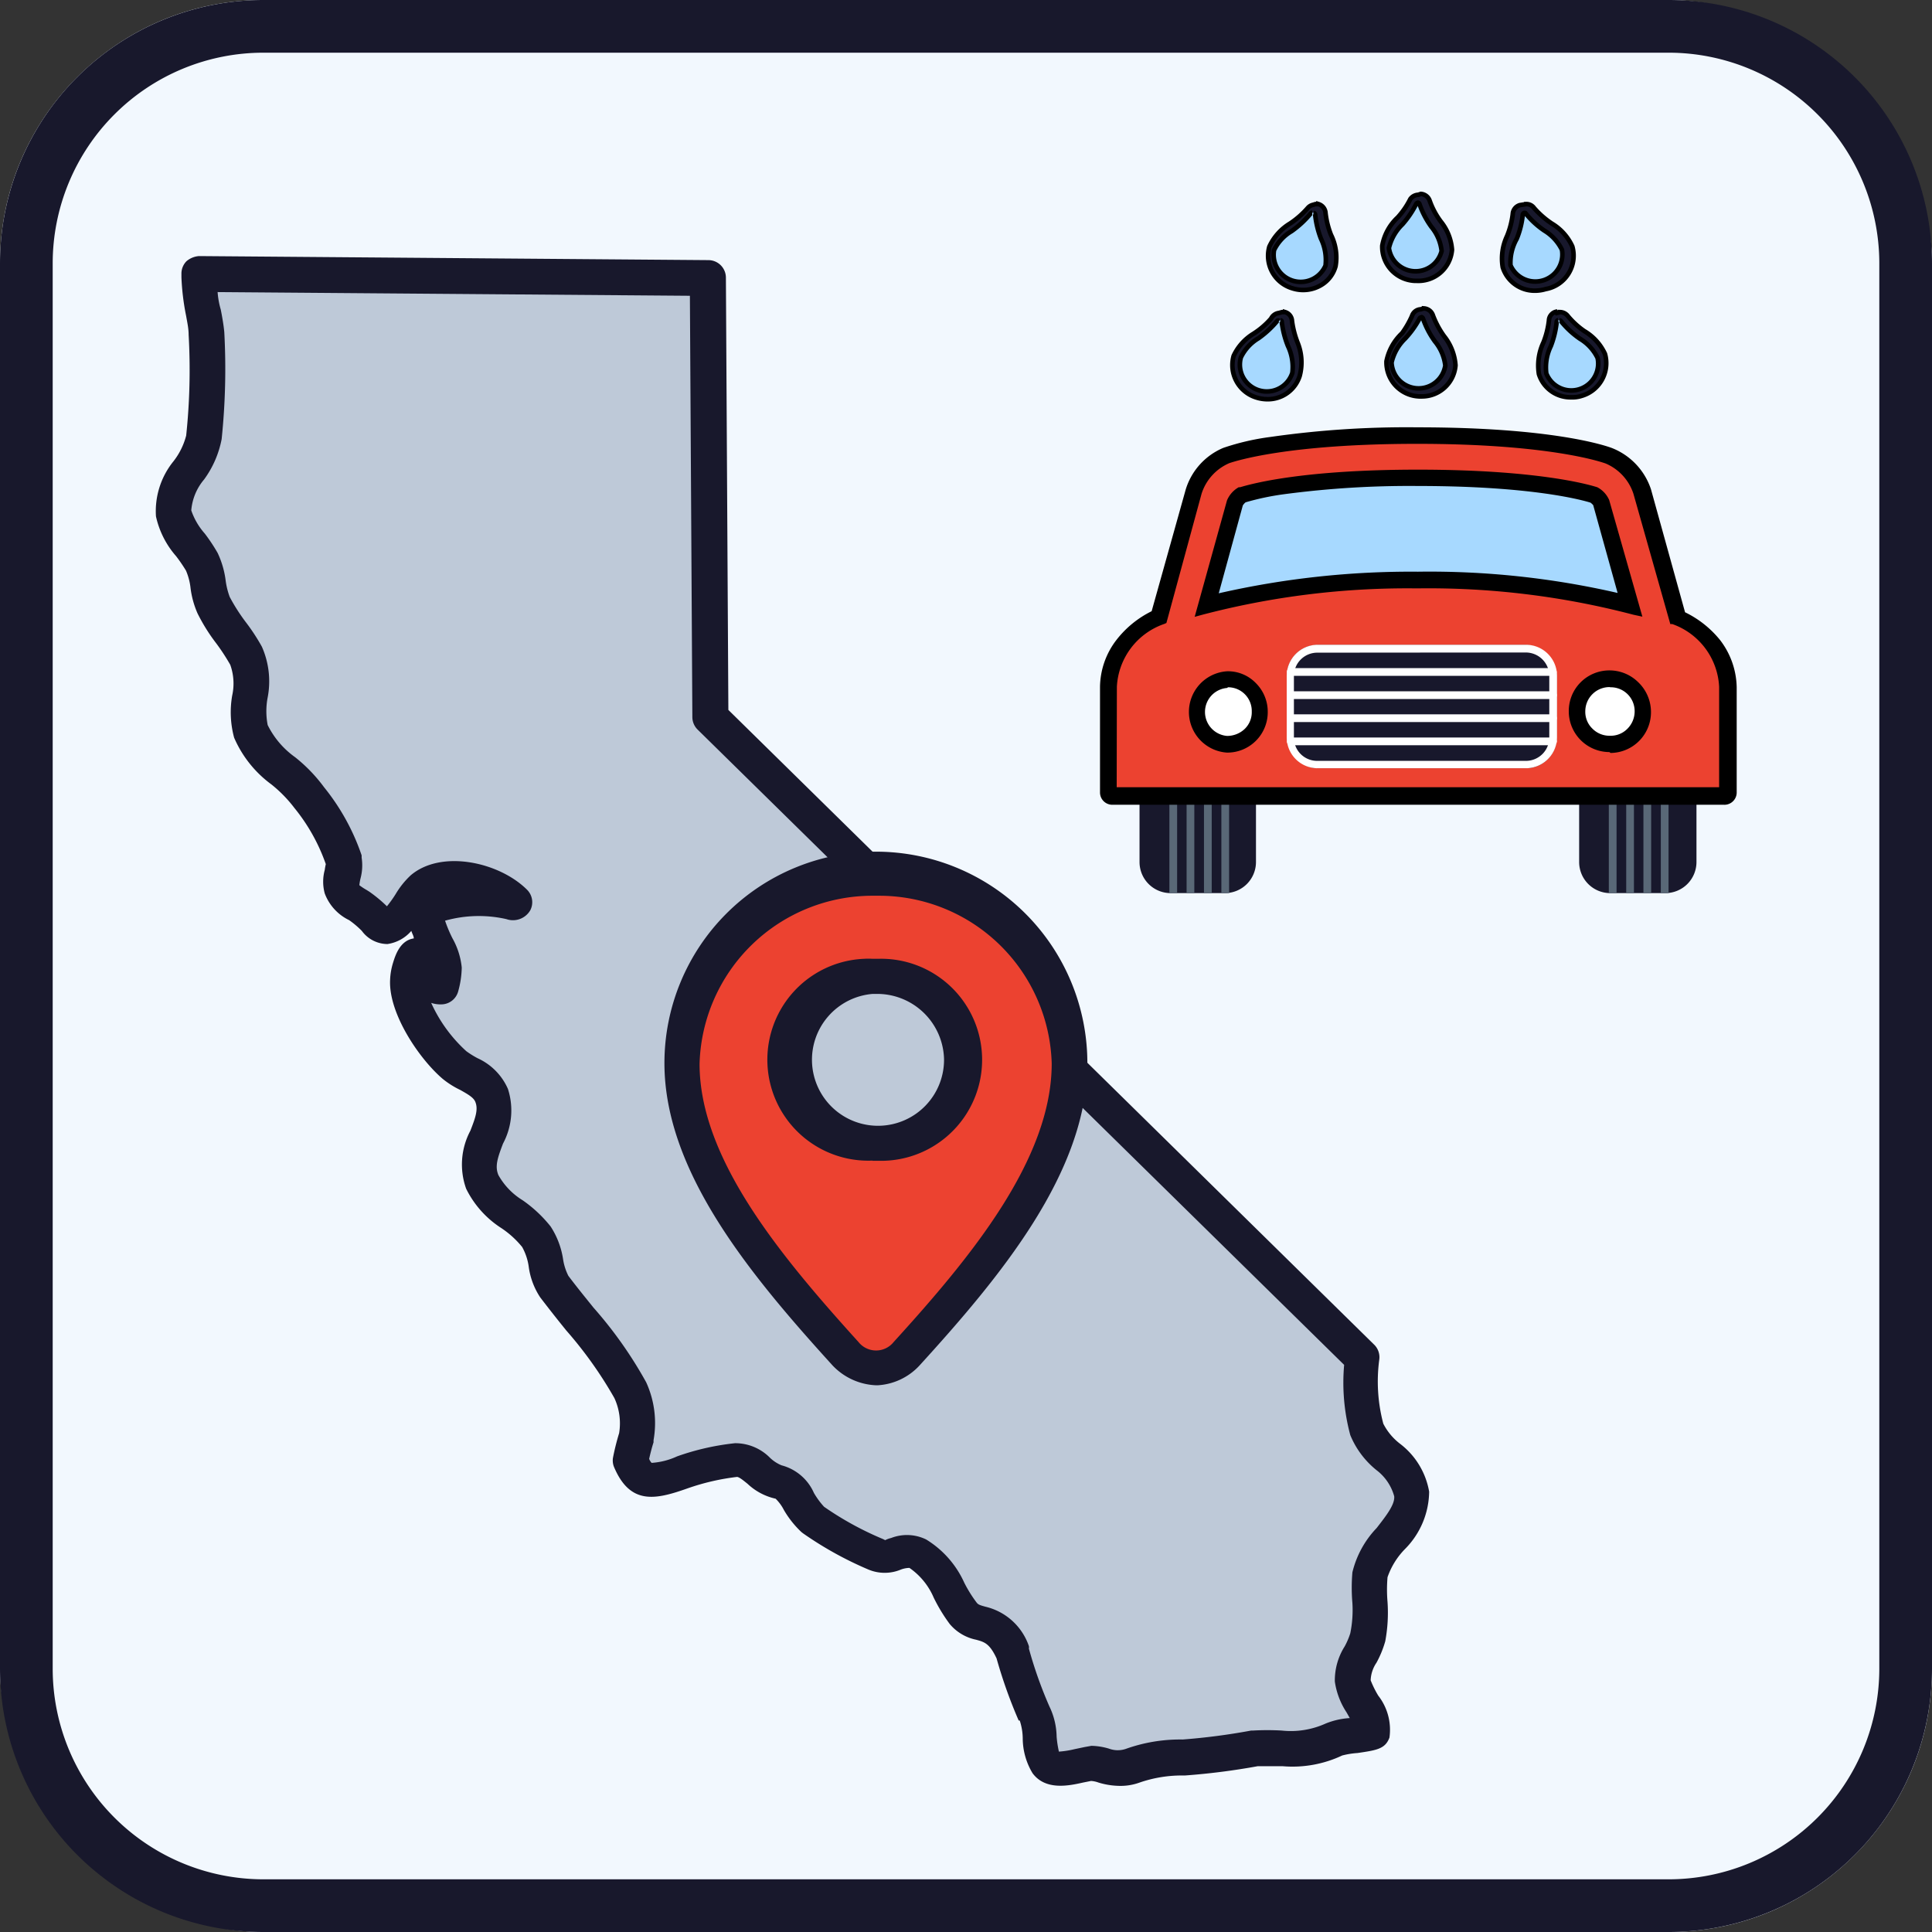
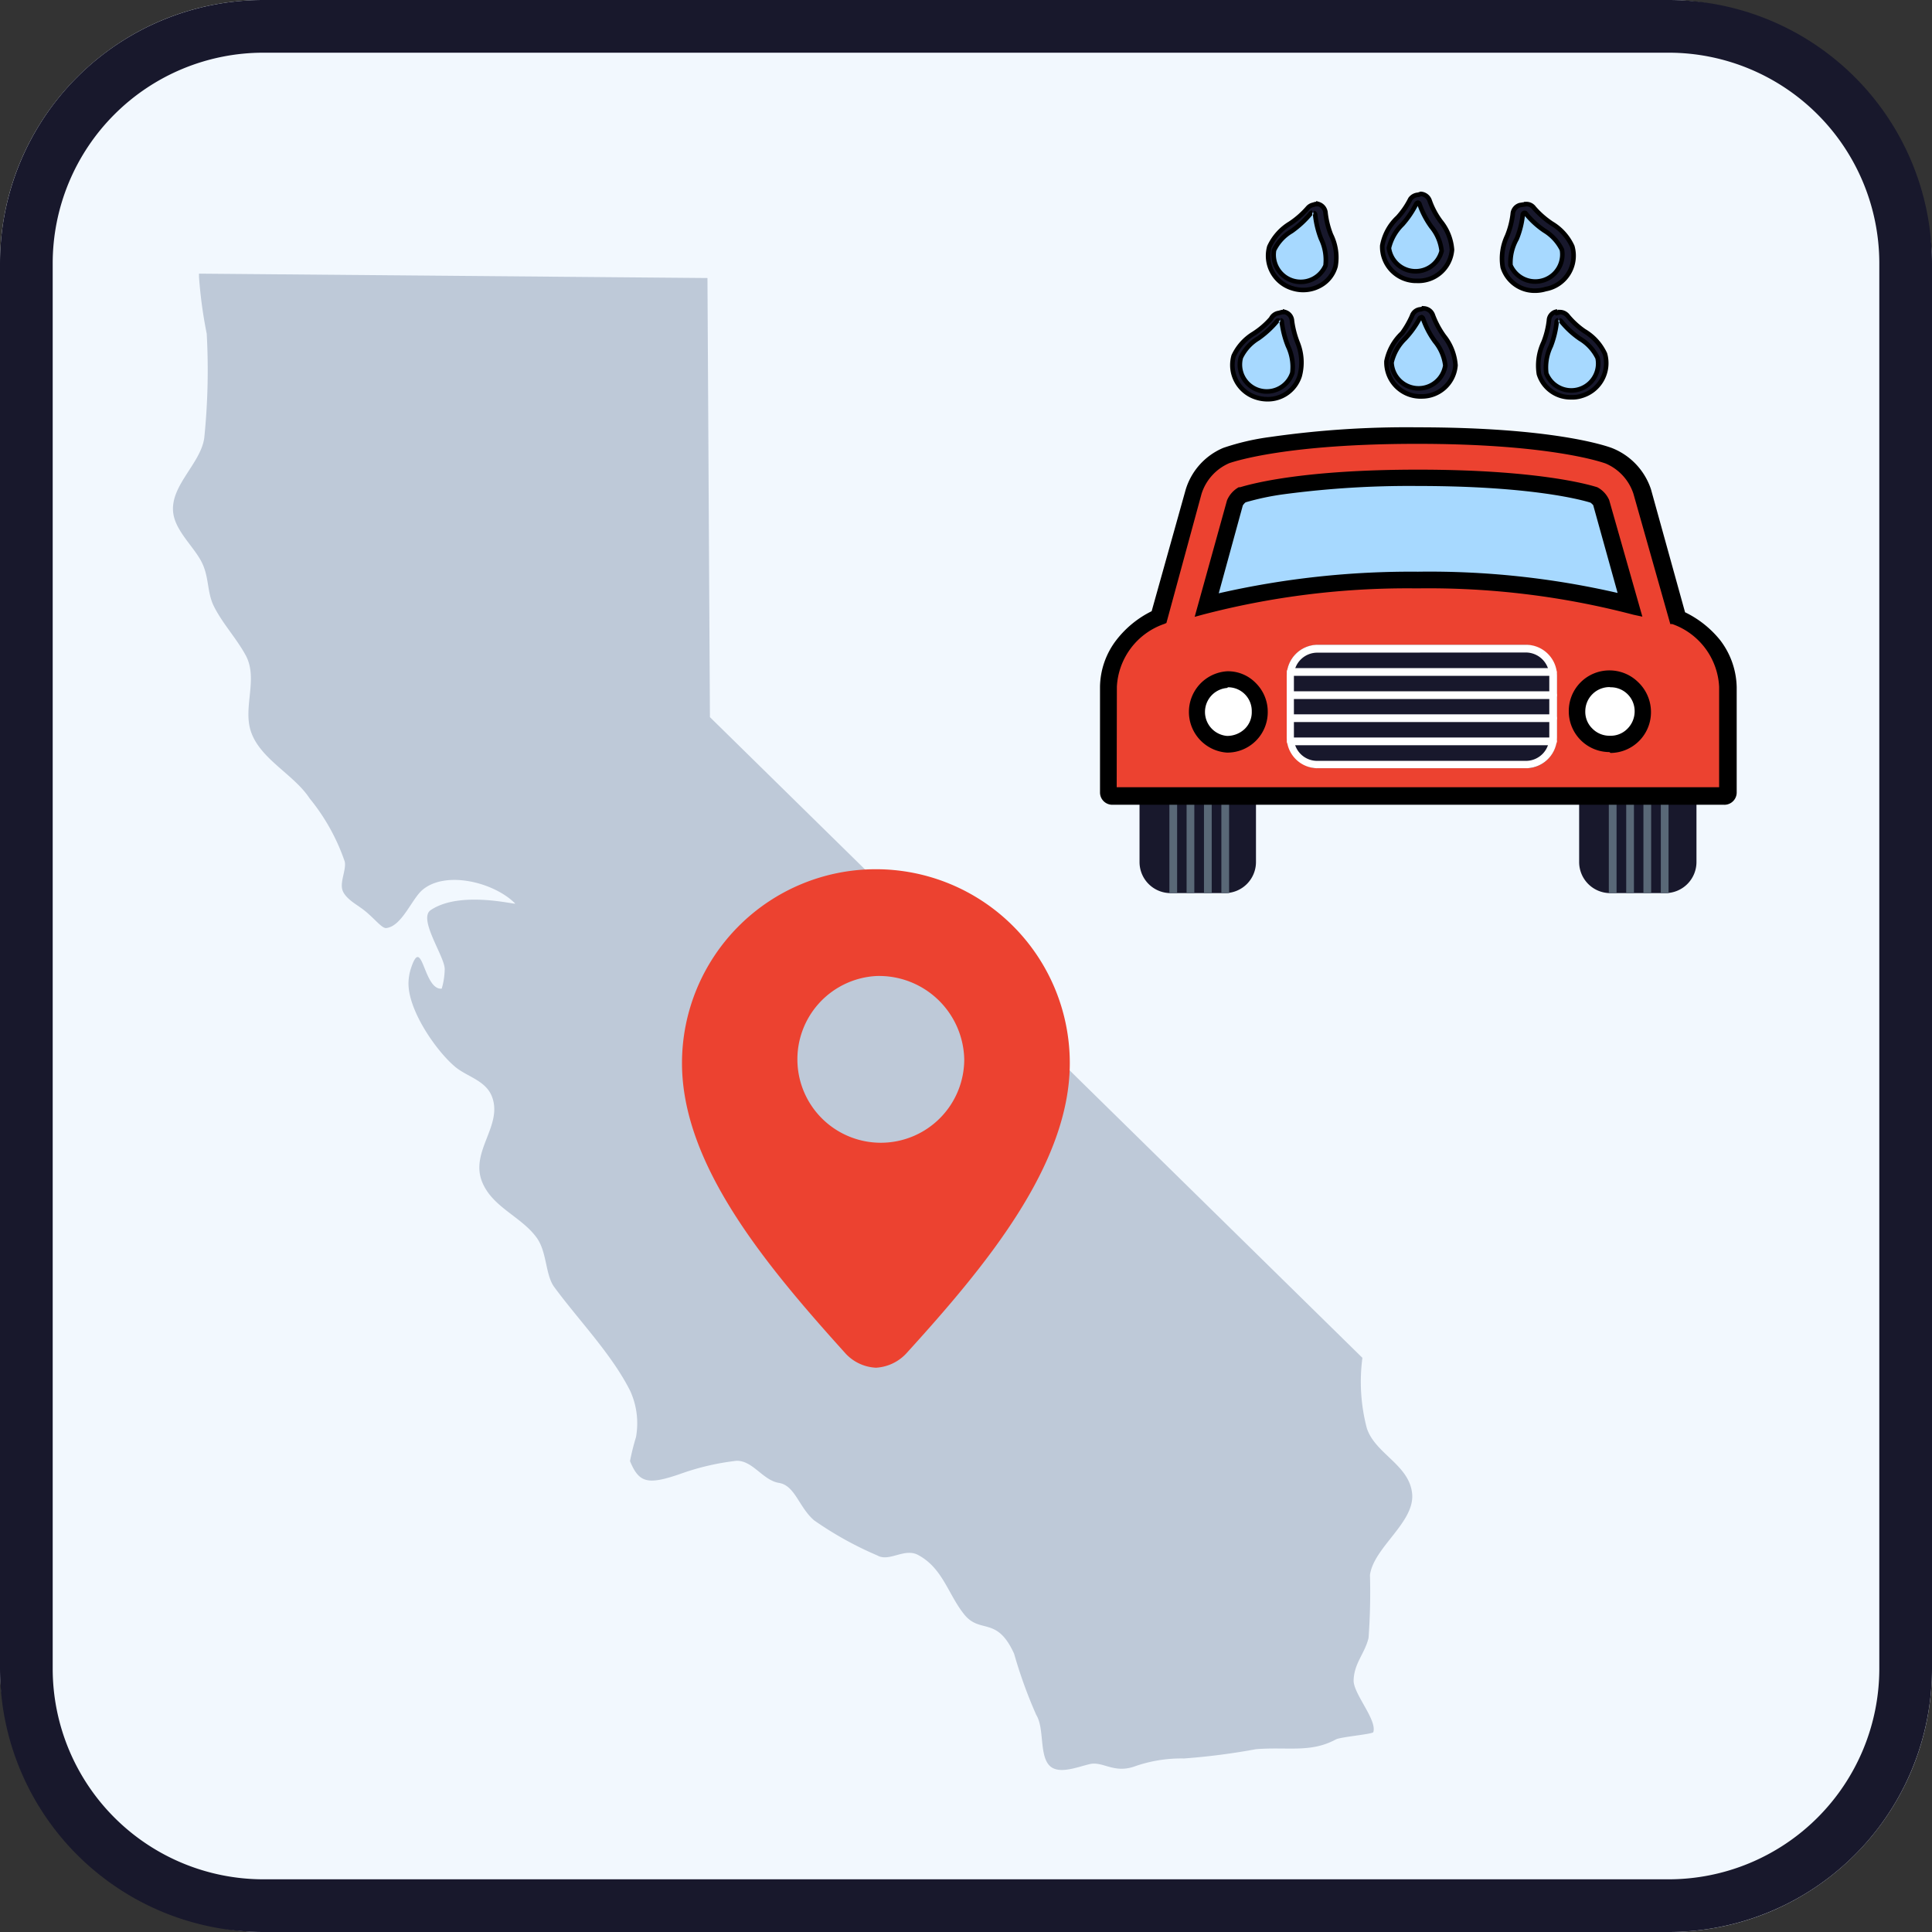
<svg xmlns="http://www.w3.org/2000/svg" viewBox="0 0 110 110">
  <rect x="0" y="0" width="110" height="110" fill="#333333" stroke="none" />
  <defs>
    <style>.cls-1{fill:#f2f8fe;}.cls-2{fill:#bec9d8;}.cls-3,.cls-8{fill:#18182c;}.cls-4{fill:#ec4230;}.cls-5{fill:#596877;}.cls-6{fill:#a7d9ff;}.cls-7{fill:#fff;}.cls-8{stroke:#000;stroke-miterlimit:10;stroke-width:0.26px;}.cls-9{fill:none;}</style>
  </defs>
  <g id="Layer_2" data-name="Layer 2">
    <g id="Layer_1-2" data-name="Layer 1">
      <g id="icon-single-carwash-orange-co">
        <g id="bg-10">
          <rect class="cls-1" width="110" height="110" rx="15" />
        </g>
        <g id="icon-decades-exp">
          <g id="CA-3">
            <path class="cls-2" d="M11.33,15.58v.18A25.58,25.58,0,0,0,11.77,19a37.87,37.87,0,0,1-.14,5.93c-.2,1.48-2,2.76-1.76,4.32.15,1,1.16,1.88,1.6,2.73s.31,1.69.68,2.48c.48,1,1.31,1.87,1.85,2.87.7,1.33-.17,2.92.28,4.3.52,1.59,2.46,2.46,3.35,3.83a11.57,11.57,0,0,1,2,3.6c.09.45-.27,1.12-.14,1.59s.79.84,1,1c.72.48,1.22,1.22,1.5,1.19.89-.1,1.45-1.65,2.06-2.17,1.33-1.13,4.09-.43,5.28.77.11.11-3.11-.77-4.81.38-.73.5.81,2.65.8,3.36a4.15,4.15,0,0,1-.17,1.11c-1.06.1-1.1-3.2-1.77-1.1a2.85,2.85,0,0,0-.12.71c-.07,1.54,1.52,3.87,2.63,4.82.68.58,1.74.78,2.11,1.69.67,1.68-1.29,3.16-.53,4.93.6,1.41,2.21,1.93,3.08,3.12.6.82.49,2.1,1,2.81,1.42,1.93,3.28,3.83,4.33,5.92a4.44,4.44,0,0,1,.33,2.64,12.87,12.87,0,0,0-.34,1.36c.52,1.25,1,1.39,3,.68a14.17,14.17,0,0,1,3.08-.7c.93,0,1.48,1.11,2.4,1.26s1.13,1.38,2,2.13a19.78,19.78,0,0,0,3.6,2c.7.4,1.57-.48,2.37,0,1.37.76,1.67,2.23,2.58,3.36s1.86.07,2.84,2.24A26.75,26.75,0,0,0,59,97.64c.45.73.19,2.14.68,2.8s1.63.17,2.37,0,1.34.53,2.5.15a8,8,0,0,1,2.86-.47,37.86,37.86,0,0,0,4.11-.53c1.81-.14,3.1.22,4.53-.55.26-.15,2.1-.3,2.14-.42.22-.68-1.08-2.12-1.12-2.9,0-1,.65-1.59.85-2.47A35.67,35.67,0,0,0,78,89.67c.22-1.58,2.57-3,2.4-4.64s-2.11-2.26-2.58-3.72a10.36,10.36,0,0,1-.25-4L40.42,40.83l-.14-25Z" />
-             <path class="cls-3" d="M63.72,101.68a4.28,4.28,0,0,1-1.18-.19,1.5,1.5,0,0,0-.42-.09l-.45.09c-.8.18-2.14.47-2.88-.53a3.87,3.87,0,0,1-.56-2,3.38,3.38,0,0,0-.17-1H58a27.58,27.58,0,0,1-1.26-3.54c-.4-.85-.69-.93-1.16-1.06a2.65,2.65,0,0,1-1.51-.9,9.51,9.51,0,0,1-.91-1.5,3.93,3.93,0,0,0-1.38-1.69,1.44,1.44,0,0,0-.5.1,2.39,2.39,0,0,1-1.82,0,20.35,20.35,0,0,1-3.74-2.07l-.09-.07a5.55,5.55,0,0,1-1-1.26,2.46,2.46,0,0,0-.47-.64,3.41,3.41,0,0,1-1.6-.85c-.2-.16-.47-.39-.6-.39a13.2,13.2,0,0,0-2.78.64c-1.83.65-3.3,1-4.23-1.23A1,1,0,0,1,34.9,83a13.64,13.64,0,0,1,.35-1.4,3.43,3.43,0,0,0-.27-2,23.18,23.18,0,0,0-2.74-3.85c-.51-.63-1-1.25-1.48-1.88a4.15,4.15,0,0,1-.65-1.7A3.22,3.22,0,0,0,29.73,71a5.32,5.32,0,0,0-1.19-1.08,5.61,5.61,0,0,1-2-2.24,4.09,4.09,0,0,1,.24-3.3c.29-.74.46-1.22.28-1.65-.1-.24-.39-.41-.85-.67a5,5,0,0,1-1-.63c-1.31-1.11-3.08-3.69-3-5.62a3.74,3.74,0,0,1,.17-1c.13-.42.4-1.27,1.18-1.38,0-.14-.1-.28-.14-.43a2.21,2.21,0,0,1-1.36.75A1.82,1.82,0,0,1,20.6,53a5.28,5.28,0,0,0-.72-.61,2.76,2.76,0,0,1-1.39-1.52,2.54,2.54,0,0,1,0-1.34,3.23,3.23,0,0,1,.06-.33A10.58,10.58,0,0,0,16.76,46l0,0a7.55,7.55,0,0,0-1.31-1.34A6.49,6.49,0,0,1,13.33,42a5.55,5.55,0,0,1-.11-2.4,3.16,3.16,0,0,0-.11-1.75,12,12,0,0,0-.79-1.21,10.43,10.43,0,0,1-1.07-1.71,5.14,5.14,0,0,1-.4-1.44,3.51,3.51,0,0,0-.26-1,9.12,9.12,0,0,0-.56-.82A5.09,5.09,0,0,1,8.88,29.4a4.51,4.51,0,0,1,1-3.14,4,4,0,0,0,.72-1.46,35.52,35.52,0,0,0,.14-5.74c0-.36-.08-.71-.14-1.06a13.75,13.75,0,0,1-.27-2.21v-.21a1,1,0,0,1,.29-.71,1.24,1.24,0,0,1,.71-.29l29,.23a1,1,0,0,1,1,1l.14,24.61L78.24,76.56a1,1,0,0,1,.29.85,9.36,9.36,0,0,0,.23,3.65,3.37,3.37,0,0,0,.95,1.14,4.36,4.36,0,0,1,1.66,2.73A4.71,4.71,0,0,1,80,88.19a4.28,4.28,0,0,0-1,1.61,8.3,8.3,0,0,0,0,1.41,8.86,8.86,0,0,1-.13,2.24,5.9,5.9,0,0,1-.5,1.22,1.89,1.89,0,0,0-.33,1,5.86,5.86,0,0,0,.43.87,3.16,3.16,0,0,1,.64,2.39c-.24.65-.73.72-1.82.88a4.66,4.66,0,0,0-.87.14,6.63,6.63,0,0,1-3.4.61q-.7,0-1.41,0a38.77,38.77,0,0,1-4.16.53,7.36,7.36,0,0,0-2.59.41A3.17,3.17,0,0,1,63.72,101.68ZM62.14,99.4a3.73,3.73,0,0,1,1,.16,1.43,1.43,0,0,0,1,0,9.18,9.18,0,0,1,3.2-.52,36.49,36.49,0,0,0,3.9-.51h.11a14.59,14.59,0,0,1,1.62,0,4.81,4.81,0,0,0,2.51-.4,4.33,4.33,0,0,1,1.37-.31l-.18-.32A4.3,4.3,0,0,1,76,95.74a3.62,3.62,0,0,1,.56-2,4.13,4.13,0,0,0,.32-.75A6.62,6.62,0,0,0,77,91.27a10.23,10.23,0,0,1,0-1.75A5.51,5.51,0,0,1,78.38,87c.51-.66,1.05-1.33,1-1.81a2.8,2.8,0,0,0-1-1.48,5,5,0,0,1-1.5-2,11.48,11.48,0,0,1-.35-4L39.72,41.54a1,1,0,0,1-.3-.7l-.14-24-26.89-.21a4.82,4.82,0,0,0,.18,1c.06.3.16.84.2,1.28A38.7,38.7,0,0,1,12.62,25a5.71,5.71,0,0,1-1,2.3,3.11,3.11,0,0,0-.73,1.76,3.89,3.89,0,0,0,.77,1.32,10,10,0,0,1,.73,1.1,5.19,5.19,0,0,1,.46,1.59,4.28,4.28,0,0,0,.23.92,10.7,10.7,0,0,0,.89,1.4,11.37,11.37,0,0,1,.94,1.43,4.87,4.87,0,0,1,.33,2.89,4.15,4.15,0,0,0,0,1.57,4.93,4.93,0,0,0,1.56,1.83,8.91,8.91,0,0,1,1.65,1.71,12.6,12.6,0,0,1,2.14,3.88v.13A2.88,2.88,0,0,1,20.53,50a2.79,2.79,0,0,0-.07.4,3.62,3.62,0,0,0,.41.27l.16.1a8,8,0,0,1,1,.83h0a6.85,6.85,0,0,0,.5-.7,4.83,4.83,0,0,1,.85-1.06c1.74-1.49,5.05-.76,6.63.82a1,1,0,0,1,.18,1.17,1.14,1.14,0,0,1-1.36.5,7.11,7.11,0,0,0-3.49.09,7.71,7.71,0,0,0,.42,1,4.25,4.25,0,0,1,.53,1.67,5.36,5.36,0,0,1-.21,1.38,1,1,0,0,1-.86.71,1.67,1.67,0,0,1-.67-.08,8.36,8.36,0,0,0,2,2.75,5.27,5.27,0,0,0,.64.4A3.43,3.43,0,0,1,28.92,62a4,4,0,0,1-.28,3.11c-.3.79-.48,1.29-.26,1.8a3.94,3.94,0,0,0,1.38,1.43,7.5,7.5,0,0,1,1.59,1.49,4.69,4.69,0,0,1,.71,1.87,3.13,3.13,0,0,0,.3.94c.45.6.94,1.2,1.43,1.81a23.8,23.8,0,0,1,3,4.25,5.58,5.58,0,0,1,.42,3.3v.12c-.1.31-.18.63-.25.94a.68.68,0,0,0,.14.23,4.08,4.08,0,0,0,1.45-.37,14.36,14.36,0,0,1,3.3-.75,2.78,2.78,0,0,1,2,.84,2.13,2.13,0,0,0,.65.42A2.78,2.78,0,0,1,46.34,85a4.46,4.46,0,0,0,.58.79,18,18,0,0,0,3.36,1.84l.12.06a1.31,1.31,0,0,1,.33-.12,2.49,2.49,0,0,1,2,.08,5.57,5.57,0,0,1,2.17,2.46,7.48,7.48,0,0,0,.71,1.14c.09.11.17.14.5.23a3.45,3.45,0,0,1,2.47,2.24.33.33,0,0,1,0,.14,24,24,0,0,0,1.17,3.3,4.1,4.1,0,0,1,.41,1.72,6,6,0,0,0,.13.85,5.32,5.32,0,0,0,.89-.14l.57-.12Z" />
          </g>
          <g id="pin-1">
            <path class="cls-4" d="M49.9,77.87h-.06a2.52,2.52,0,0,1-1.7-.81c-4.51-5-9.31-10.72-9.31-16.53a11,11,0,0,1,22.08,0c0,5.81-4.81,11.58-9.32,16.54A2.55,2.55,0,0,1,49.9,77.87Zm0-22.3a4.75,4.75,0,1,0,5,4.74,4.85,4.85,0,0,0-5-4.74h0Z" />
-             <path class="cls-3" d="M49.94,78.87h-.1a3.61,3.61,0,0,1-2.44-1.13c-4.63-5.1-9.57-11-9.57-17.21a12,12,0,0,1,24.08,0c0,6.2-4.94,12.15-9.58,17.24A3.51,3.51,0,0,1,50,78.87ZM49.68,51a9.85,9.85,0,0,0-9.85,9.57c0,5.43,4.67,11,9.05,15.84a1.28,1.28,0,0,0,2,0c4.38-4.81,9-10.4,9-15.86A9.83,9.83,0,0,0,50.1,51Zm0,15.08a5.75,5.75,0,0,1-.48-11.49,3.84,3.84,0,0,1,.48,0H50a5.75,5.75,0,0,1,.33,11.5h-.65Zm0-9.49a3.76,3.76,0,1,0,4.07,3.72,3.81,3.81,0,0,0-3.91-3.72h-.16Z" />
          </g>
          <g id="car-w-drops">
            <g id="tire">
              <g id="Rectangle_1065" data-name="Rectangle 1065">
                <path class="cls-3" d="M90,45.13h6.59v3.95a1.77,1.77,0,0,1-1.77,1.77H91.68a1.77,1.77,0,0,1-1.77-1.77V45.13Z" />
              </g>
              <g id="Path_56937" data-name="Path 56937">
                <rect class="cls-5" x="94.56" y="45.52" width="0.44" height="5.33" />
              </g>
              <g id="Path_56936" data-name="Path 56936">
                <rect class="cls-5" x="93.57" y="45.52" width="0.44" height="5.33" />
              </g>
              <g id="Path_56935" data-name="Path 56935">
                <rect class="cls-5" x="92.59" y="45.52" width="0.44" height="5.33" />
              </g>
              <g id="Path_56934" data-name="Path 56934">
                <rect class="cls-5" x="91.6" y="45.52" width="0.44" height="5.33" />
              </g>
            </g>
            <g id="tire-2">
              <g id="Rectangle_1065-2" data-name="Rectangle 1065-2">
                <path class="cls-3" d="M64.93,45.13h6.58v3.95a1.77,1.77,0,0,1-1.77,1.77H66.65a1.77,1.77,0,0,1-1.77-1.77V45.13Z" />
              </g>
              <g id="Path_56937-2" data-name="Path 56937-2">
                <rect class="cls-5" x="69.54" y="45.52" width="0.44" height="5.33" />
              </g>
              <g id="Path_56936-2" data-name="Path 56936-2">
                <rect class="cls-5" x="68.55" y="45.52" width="0.44" height="5.33" />
              </g>
              <g id="Path_56935-2" data-name="Path 56935-2">
                <rect class="cls-5" x="67.56" y="45.52" width="0.44" height="5.33" />
              </g>
              <g id="Path_56934-2" data-name="Path 56934-2">
                <rect class="cls-5" x="66.58" y="45.52" width="0.44" height="5.33" />
              </g>
            </g>
            <g id="windshield">
              <path class="cls-6" d="M69.32,27.06A65.46,65.46,0,0,1,80.49,26a65.94,65.94,0,0,1,11.22,1.11L94,35H67.65Z" />
            </g>
            <g id="lights">
              <g id="Ellipse_525" data-name="Ellipse 525">
                <circle class="cls-7" cx="91.71" cy="40.46" r="2.63" />
              </g>
              <g id="Ellipse_524" data-name="Ellipse 524">
                <circle class="cls-7" cx="69.76" cy="40.46" r="2.63" />
              </g>
            </g>
            <g id="car">
              <path class="cls-4" d="M98.36,45.34H63.11V39.1a3.88,3.88,0,0,1,.83-2.4,5.18,5.18,0,0,1,2-1.57L68,28a3.32,3.32,0,0,1,1.86-2.05,14.86,14.86,0,0,1,2.56-.59,55.11,55.11,0,0,1,8.32-.54,51.53,51.53,0,0,1,8.33.56,13.4,13.4,0,0,1,2.58.59A3.34,3.34,0,0,1,93.5,28l2,7.16a5.31,5.31,0,0,1,2,1.58,4,4,0,0,1,.83,2.38Zm-6.75-6.65a1.84,1.84,0,1,0,1.84,1.84h0A1.84,1.84,0,0,0,91.61,38.69Zm-21.76,0a1.84,1.84,0,1,0,1.84,1.84,1.84,1.84,0,0,0-1.84-1.84ZM80.73,33a47.35,47.35,0,0,1,12.06,1.4l-1.62-5.79a1,1,0,0,0-.41-.44c-.05,0-2.79-1-10-1s-9.93.95-10,1a1,1,0,0,0-.41.44l-1.61,5.8A47.11,47.11,0,0,1,80.73,33Z" />
-               <path class="cls-3" d="M98.14,45.12v-6a4.27,4.27,0,0,0-2.83-3.8l-2-7.25a3.16,3.16,0,0,0-1.73-1.9c-.12,0-3-1.13-10.83-1.13s-10.68,1.07-10.8,1.11A3.1,3.1,0,0,0,68.21,28l-2,7.24a4.3,4.3,0,0,0-2.86,3.82v6H98.14m-6.53-6.63a2.06,2.06,0,1,1-2,2.08v0a2.06,2.06,0,0,1,2.06-2.06h0m-21.77,0a2.06,2.06,0,1,1-2.06,2.07h0a2.06,2.06,0,0,1,2.06-2.06h0m10.87-5.24a46.26,46.26,0,0,0-12.34,1.48l1.72-6.19a1.24,1.24,0,0,1,.54-.59s2.75-1,10.08-1,10.09,1,10.11,1a1.24,1.24,0,0,1,.54.59l1.73,6.2a46,46,0,0,0-12.38-1.51M98.14,45.57H63.33a.44.44,0,0,1-.44-.45v-6a4.07,4.07,0,0,1,.88-2.53,5.37,5.37,0,0,1,2-1.6l2-7a3.56,3.56,0,0,1,2-2.21,14.23,14.23,0,0,1,2.6-.6,54.32,54.32,0,0,1,8.35-.55c7.71,0,10.67,1.05,11,1.17h0a3.58,3.58,0,0,1,2,2.21l2,7.07a5.67,5.67,0,0,1,2,1.57,4.19,4.19,0,0,1,.88,2.52v6a.45.45,0,0,1-.44.45Zm-6.53-6.66a1.62,1.62,0,1,0,1.62,1.63h0a1.61,1.61,0,0,0-1.62-1.62Zm-21.76,0a1.62,1.62,0,1,0,1.6,1.64v0A1.62,1.62,0,0,0,69.85,38.91Zm10.88-6.13a48.34,48.34,0,0,1,11.74,1.33L91,28.69a.89.89,0,0,0-.28-.3c-.15-.05-2.93-1-10-1a51.89,51.89,0,0,0-7.67.48,14.27,14.27,0,0,0-2.25.47.77.77,0,0,0-.27.3L69,34.11A48.65,48.65,0,0,1,80.73,32.78Z" />
              <path d="M98.15,45.82H63.33a.7.7,0,0,1-.7-.7v-6a4.46,4.46,0,0,1,.94-2.69,5.75,5.75,0,0,1,2-1.63l1.94-6.93a3.76,3.76,0,0,1,2.14-2.37,13.79,13.79,0,0,1,2.67-.62,54.59,54.59,0,0,1,8.39-.55c7.75,0,10.75,1.06,11.07,1.18A3.81,3.81,0,0,1,94,27.86l1.94,7a5.81,5.81,0,0,1,2,1.59,4.54,4.54,0,0,1,.94,2.68v6A.7.7,0,0,1,98.15,45.82Zm-34.57-1h34.3V39.1a4,4,0,0,0-2.67-3.57l-.11,0L93,28.11a2.83,2.83,0,0,0-1.58-1.72c-.31-.11-3.3-1.12-10.73-1.12s-10.4,1-10.7,1.1a2.83,2.83,0,0,0-1.58,1.75l-2,7.35-.11.05a4,4,0,0,0-2.71,3.58Zm28.05-2a2.32,2.32,0,0,1-2.31-2.3,2.31,2.31,0,0,1,2.31-2.35v0h0a2.32,2.32,0,0,1,1.63.66A2.35,2.35,0,0,1,94,40.53a2.32,2.32,0,0,1-2.3,2.34Zm0-3.7a1.38,1.38,0,0,0-1.37,1.36,1.33,1.33,0,0,0,.4,1,1.36,1.36,0,0,0,1,.41h0a1.33,1.33,0,0,0,1-.4,1.4,1.4,0,0,0,.41-1,1.36,1.36,0,0,0-1.37-1.36ZM69.86,42.85a2.32,2.32,0,0,1,0-4.63h0a2.2,2.2,0,0,1,1.64.67,2.3,2.3,0,0,1,.68,1.64,2.3,2.3,0,0,1-2.31,2.32Zm0-3.68a1.37,1.37,0,0,0,0,2.73,1.45,1.45,0,0,0,1-.39,1.32,1.32,0,0,0,.41-1,1.35,1.35,0,0,0-1.35-1.38h0Zm23.65-4.06L93,35a45.91,45.91,0,0,0-12.31-1.5A46,46,0,0,0,68.46,35l-.44.12,1.84-6.63a1.54,1.54,0,0,1,.67-.75l.08,0c.8-.24,3.72-1,10.12-1,7.38,0,10.18,1,10.21,1a1.5,1.5,0,0,1,.68.73ZM70.92,28.6a.69.69,0,0,0-.16.18l-1.37,5a49.14,49.14,0,0,1,11.34-1.23A47.79,47.79,0,0,1,92.1,33.76l-1.39-5a1.1,1.1,0,0,0-.15-.14c-.35-.11-3.19-.95-9.83-.95a54.09,54.09,0,0,0-7.63.47A14.83,14.83,0,0,0,70.92,28.6Z" />
            </g>
            <g id="grill">
              <g id="Rectangle_1066" data-name="Rectangle 1066">
                <rect class="cls-3" x="73.27" y="36.72" width="15.36" height="7.02" rx="1.75" />
                <path class="cls-7" d="M86.88,43.74H75A1.76,1.76,0,0,1,73.26,42v-3.5A1.77,1.77,0,0,1,75,36.71H86.88a1.77,1.77,0,0,1,1.77,1.77V42A1.77,1.77,0,0,1,86.88,43.74ZM75,37.16a1.33,1.33,0,0,0-1.33,1.33V42A1.32,1.32,0,0,0,75,43.32H86.88A1.33,1.33,0,0,0,88.21,42V38.48a1.34,1.34,0,0,0-1.33-1.33Z" />
              </g>
              <g id="Line_9" data-name="Line 9">
                <path class="cls-7" d="M88.41,39.8H73.49a.22.22,0,0,1-.22-.22.21.21,0,0,1,.21-.22H88.41a.22.22,0,0,1,.23.22A.22.22,0,0,1,88.41,39.8Z" />
              </g>
              <g id="Line_8" data-name="Line 8">
                <path class="cls-7" d="M88.41,41.11H73.49a.22.22,0,0,1,0-.44H88.41a.22.22,0,0,1,.23.22A.22.22,0,0,1,88.41,41.11Z" />
              </g>
              <g id="Line_7" data-name="Line 7">
                <path class="cls-7" d="M88.41,42.43H73.49a.22.22,0,0,1-.22-.22.22.22,0,0,1,.22-.22H88.41a.22.22,0,0,1,.23.22A.22.22,0,0,1,88.41,42.43Z" />
              </g>
              <g id="Line_6" data-name="Line 6">
                <path class="cls-7" d="M88.41,38.48H73.49a.22.22,0,0,1-.22-.22.21.21,0,0,1,.21-.22H88.41a.22.22,0,1,1,0,.44Z" />
              </g>
            </g>
            <g id="drops">
              <path class="cls-6" d="M89.33,22.5h0a1.69,1.69,0,0,1-1.63-1.16A2.9,2.9,0,0,1,88,19.66h0a4.76,4.76,0,0,0,.32-1.3.34.34,0,0,1,.25-.3h.11a.34.34,0,0,1,.27.13,4.93,4.93,0,0,0,1,.89l0,0a2.8,2.8,0,0,1,1.11,1.2,1.71,1.71,0,0,1-1.19,2.1A1.6,1.6,0,0,1,89.33,22.5Zm-17.24,0h0a1.89,1.89,0,0,1-.53-.08,1.72,1.72,0,0,1-1.19-2.11,2.72,2.72,0,0,1,1.11-1.19l0,0a5.15,5.15,0,0,0,1-.89.32.32,0,0,1,.27-.14h.1a.35.35,0,0,1,.25.31,5.26,5.26,0,0,0,.32,1.3,2.86,2.86,0,0,1,.26,1.67,1.69,1.69,0,0,1-1.63,1.16Zm8.65-.11h-.1A1.72,1.72,0,0,1,79,20.62a2.88,2.88,0,0,1,.82-1.48A5.32,5.32,0,0,0,80.56,18a.33.33,0,0,1,.31-.2h0a.34.34,0,0,1,.31.24,4.9,4.9,0,0,0,.65,1.24h0a2.75,2.75,0,0,1,.62,1.5,1.72,1.72,0,0,1-1.69,1.58Zm6.63-6h0a1.67,1.67,0,0,1-1.62-1.17A2.79,2.79,0,0,1,86,13.53h0a5.37,5.37,0,0,0,.32-1.3.34.34,0,0,1,.25-.31h.1a.34.34,0,0,1,.27.13A5.22,5.22,0,0,0,88,13h0a2.68,2.68,0,0,1,1.15,1.18A1.72,1.72,0,0,1,88,16.27a2,2,0,0,1-.54.08ZM74,16.35h0a1.89,1.89,0,0,1-.53-.08,1.73,1.73,0,0,1-1.14-2.11A2.8,2.8,0,0,1,73.44,13h0a5,5,0,0,0,1-1,.34.34,0,0,1,.27-.13.17.17,0,0,1,.1,0,.34.34,0,0,1,.25.3,5.26,5.26,0,0,0,.32,1.3h0a2.79,2.79,0,0,1,.25,1.65A1.67,1.67,0,0,1,74,16.35Zm6.58-.48h-.09a1.71,1.71,0,0,1-1.66-1.77,2.88,2.88,0,0,1,.82-1.48h0a5.07,5.07,0,0,0,.76-1.11.33.33,0,0,1,.31-.2h0a.36.36,0,0,1,.31.24h0a5.24,5.24,0,0,0,.65,1.24h0v0a2.7,2.7,0,0,1,.61,1.48,1.72,1.72,0,0,1-1.69,1.58Z" />
              <path class="cls-8" d="M80.75,11.54a.13.13,0,0,0-.11.06,5.47,5.47,0,0,1-.79,1.17,2.77,2.77,0,0,0-.77,1.35,1.53,1.53,0,0,0,3,.17,2.59,2.59,0,0,0-.58-1.37,5,5,0,0,1-.68-1.3.11.11,0,0,0-.11-.08h0m-6,.57a.12.12,0,0,0-.09.05,5.6,5.6,0,0,1-1.08,1,2.52,2.52,0,0,0-1,1.08,1.54,1.54,0,0,0,2.93.88,2.78,2.78,0,0,0-.26-1.53,5.37,5.37,0,0,1-.33-1.37.12.12,0,0,0-.09-.1h0m12,0h0a.12.12,0,0,0-.09.1,5,5,0,0,1-.34,1.37A2.78,2.78,0,0,0,86,15.1a1.54,1.54,0,0,0,2.93-.88,2.64,2.64,0,0,0-1-1.09,4.8,4.8,0,0,1-1.08-1,.13.13,0,0,0-.1,0m-5.82,5.94a.12.12,0,0,0-.11.07A5.4,5.4,0,0,1,80,19.28a2.76,2.76,0,0,0-.77,1.36,1.54,1.54,0,0,0,3.06.17,2.64,2.64,0,0,0-.59-1.37,5,5,0,0,1-.68-1.3.13.13,0,0,0-.11-.09h0m-8.08.21a.12.12,0,0,0-.1,0,5.6,5.6,0,0,1-1.08,1,2.58,2.58,0,0,0-1,1.09,1.53,1.53,0,0,0,2.93.88,2.75,2.75,0,0,0-.25-1.53,5.45,5.45,0,0,1-.35-1.36.1.1,0,0,0-.08-.11h0m15.82,0h0a.11.11,0,0,0-.09.11,5.4,5.4,0,0,1-.33,1.36,2.79,2.79,0,0,0-.26,1.56,1.53,1.53,0,0,0,2.92-.88,2.58,2.58,0,0,0-1-1.09,5,5,0,0,1-1.08-1,.12.12,0,0,0-.09-.05m-7.89-7.2h0a.57.57,0,0,1,.5.39h0a4.47,4.47,0,0,0,.63,1.18v0a2.89,2.89,0,0,1,.64,1.61,1.92,1.92,0,0,1-2,1.77h-.11a1.94,1.94,0,0,1-1.86-2,2.89,2.89,0,0,1,.88-1.61h0a4.66,4.66,0,0,0,.72-1.05A.59.59,0,0,1,80.75,11.09Zm-6,.58h.17a.57.57,0,0,1,.4.51,4.9,4.9,0,0,0,.31,1.24h0a2.89,2.89,0,0,1,.26,1.79,1.8,1.8,0,0,1-.71,1,2,2,0,0,1-1.73.26,1.93,1.93,0,0,1-1.33-2.37,3,3,0,0,1,1.19-1.33h0a5,5,0,0,0,1-.88A.55.55,0,0,1,74.73,11.67Zm12,0a.53.53,0,0,1,.44.22h0a5.05,5.05,0,0,0,1,.88h0a2.94,2.94,0,0,1,1.18,1.31A1.93,1.93,0,0,1,88,16.46a2.08,2.08,0,0,1-.6.09,1.9,1.9,0,0,1-1.84-1.33,3,3,0,0,1,.25-1.79h0a4.82,4.82,0,0,0,.32-1.24.56.56,0,0,1,.4-.51Zm-5.82,5.94h0a.58.58,0,0,1,.51.41,5.07,5.07,0,0,0,.63,1.17h0a3,3,0,0,1,.65,1.66,1.92,1.92,0,0,1-1.95,1.77h-.12a1.94,1.94,0,0,1-1.86-2,3,3,0,0,1,.89-1.6A5.43,5.43,0,0,0,80.39,18,.55.55,0,0,1,80.89,17.61Zm-8.08.21.17,0a.55.55,0,0,1,.39.5,5.26,5.26,0,0,0,.32,1.24A3,3,0,0,1,74,21.4a1.9,1.9,0,0,1-1.84,1.33,2.08,2.08,0,0,1-.6-.09,1.93,1.93,0,0,1-1.32-2.38h0A2.91,2.91,0,0,1,71.37,19l0,0a4.62,4.62,0,0,0,1-.86A.58.58,0,0,1,72.81,17.82Zm15.83,0h0a.57.57,0,0,1,.44.23,4.7,4.7,0,0,0,.93.85l0,0a2.93,2.93,0,0,1,1.18,1.3,1.94,1.94,0,0,1-1.33,2.39,1.68,1.68,0,0,1-.59.08,1.88,1.88,0,0,1-1.84-1.32,3.09,3.09,0,0,1,.26-1.81h0a4.9,4.9,0,0,0,.31-1.24.53.53,0,0,1,.4-.5A.58.58,0,0,1,88.64,17.82Z" />
            </g>
          </g>
        </g>
        <g id="border-4">
          <rect class="cls-9" width="110" height="110" rx="15" />
          <path class="cls-3" d="M95,110H15A15,15,0,0,1,0,95H0V15A15,15,0,0,1,15,0H95a15,15,0,0,1,15,15V95a15,15,0,0,1-15,15ZM15,3A12,12,0,0,0,3,15V95a12,12,0,0,0,12,12H95a12,12,0,0,0,12-12V15A12,12,0,0,0,95,3Z" />
        </g>
      </g>
    </g>
  </g>
</svg>